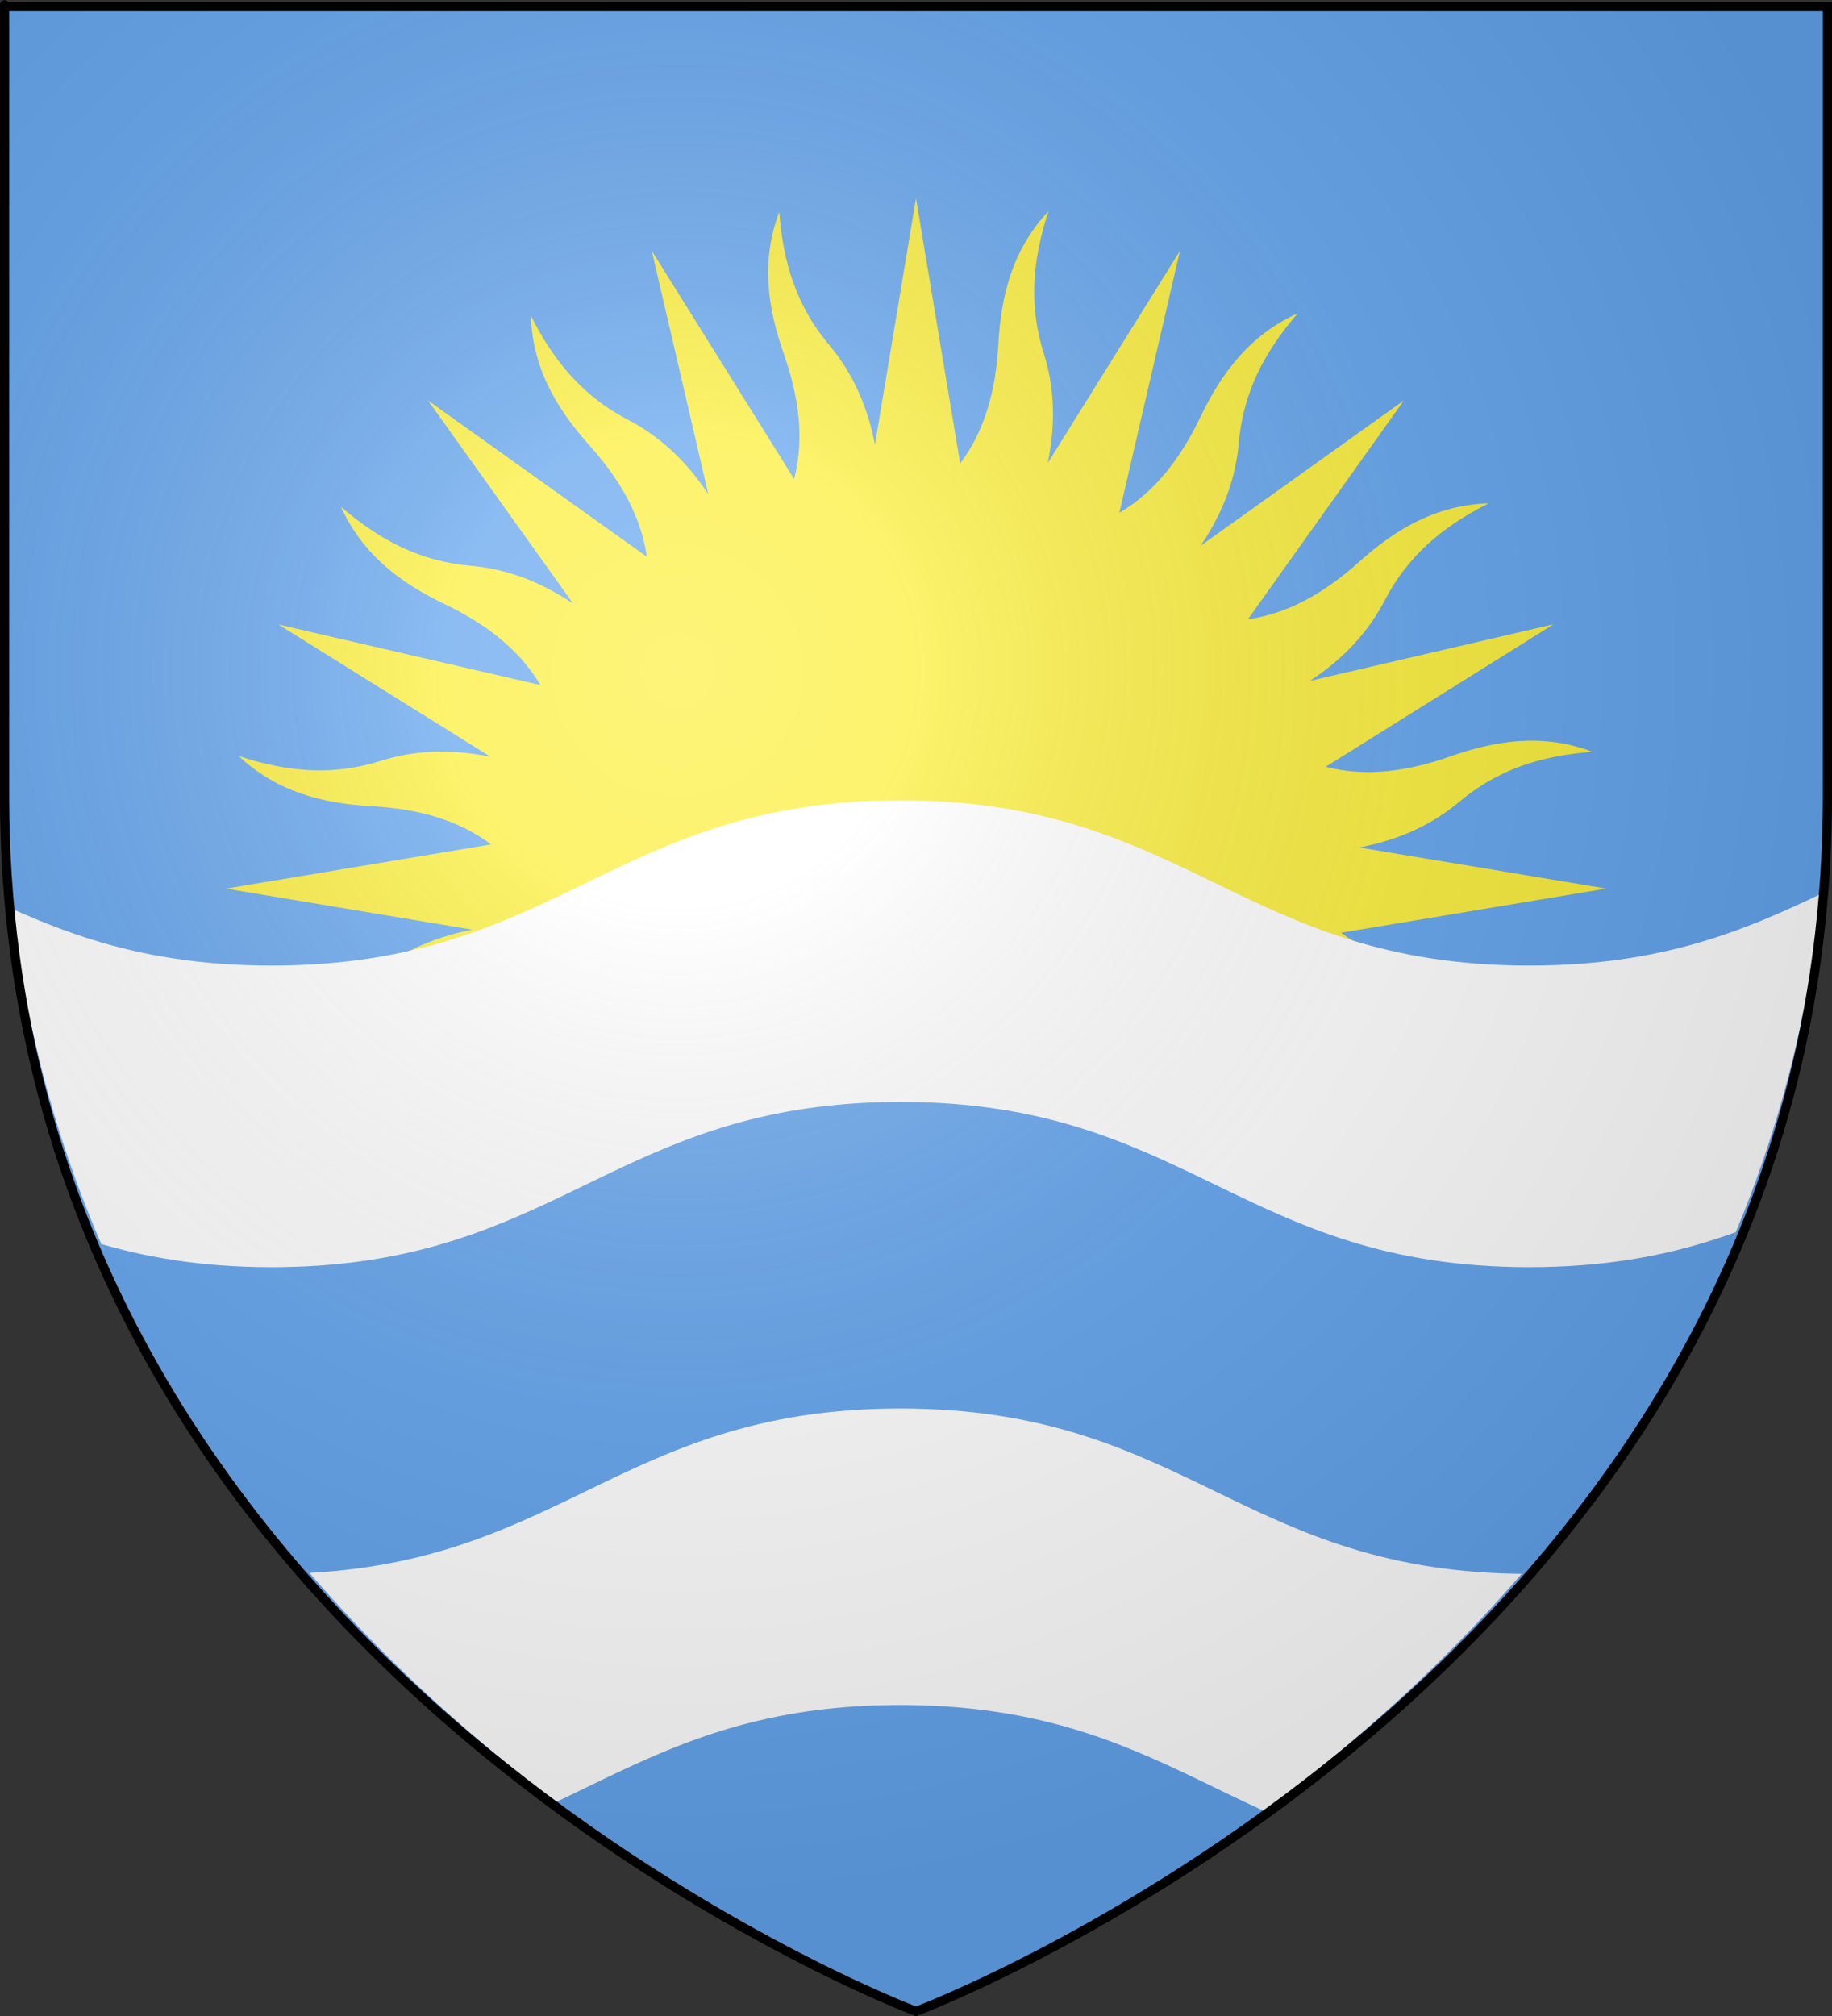
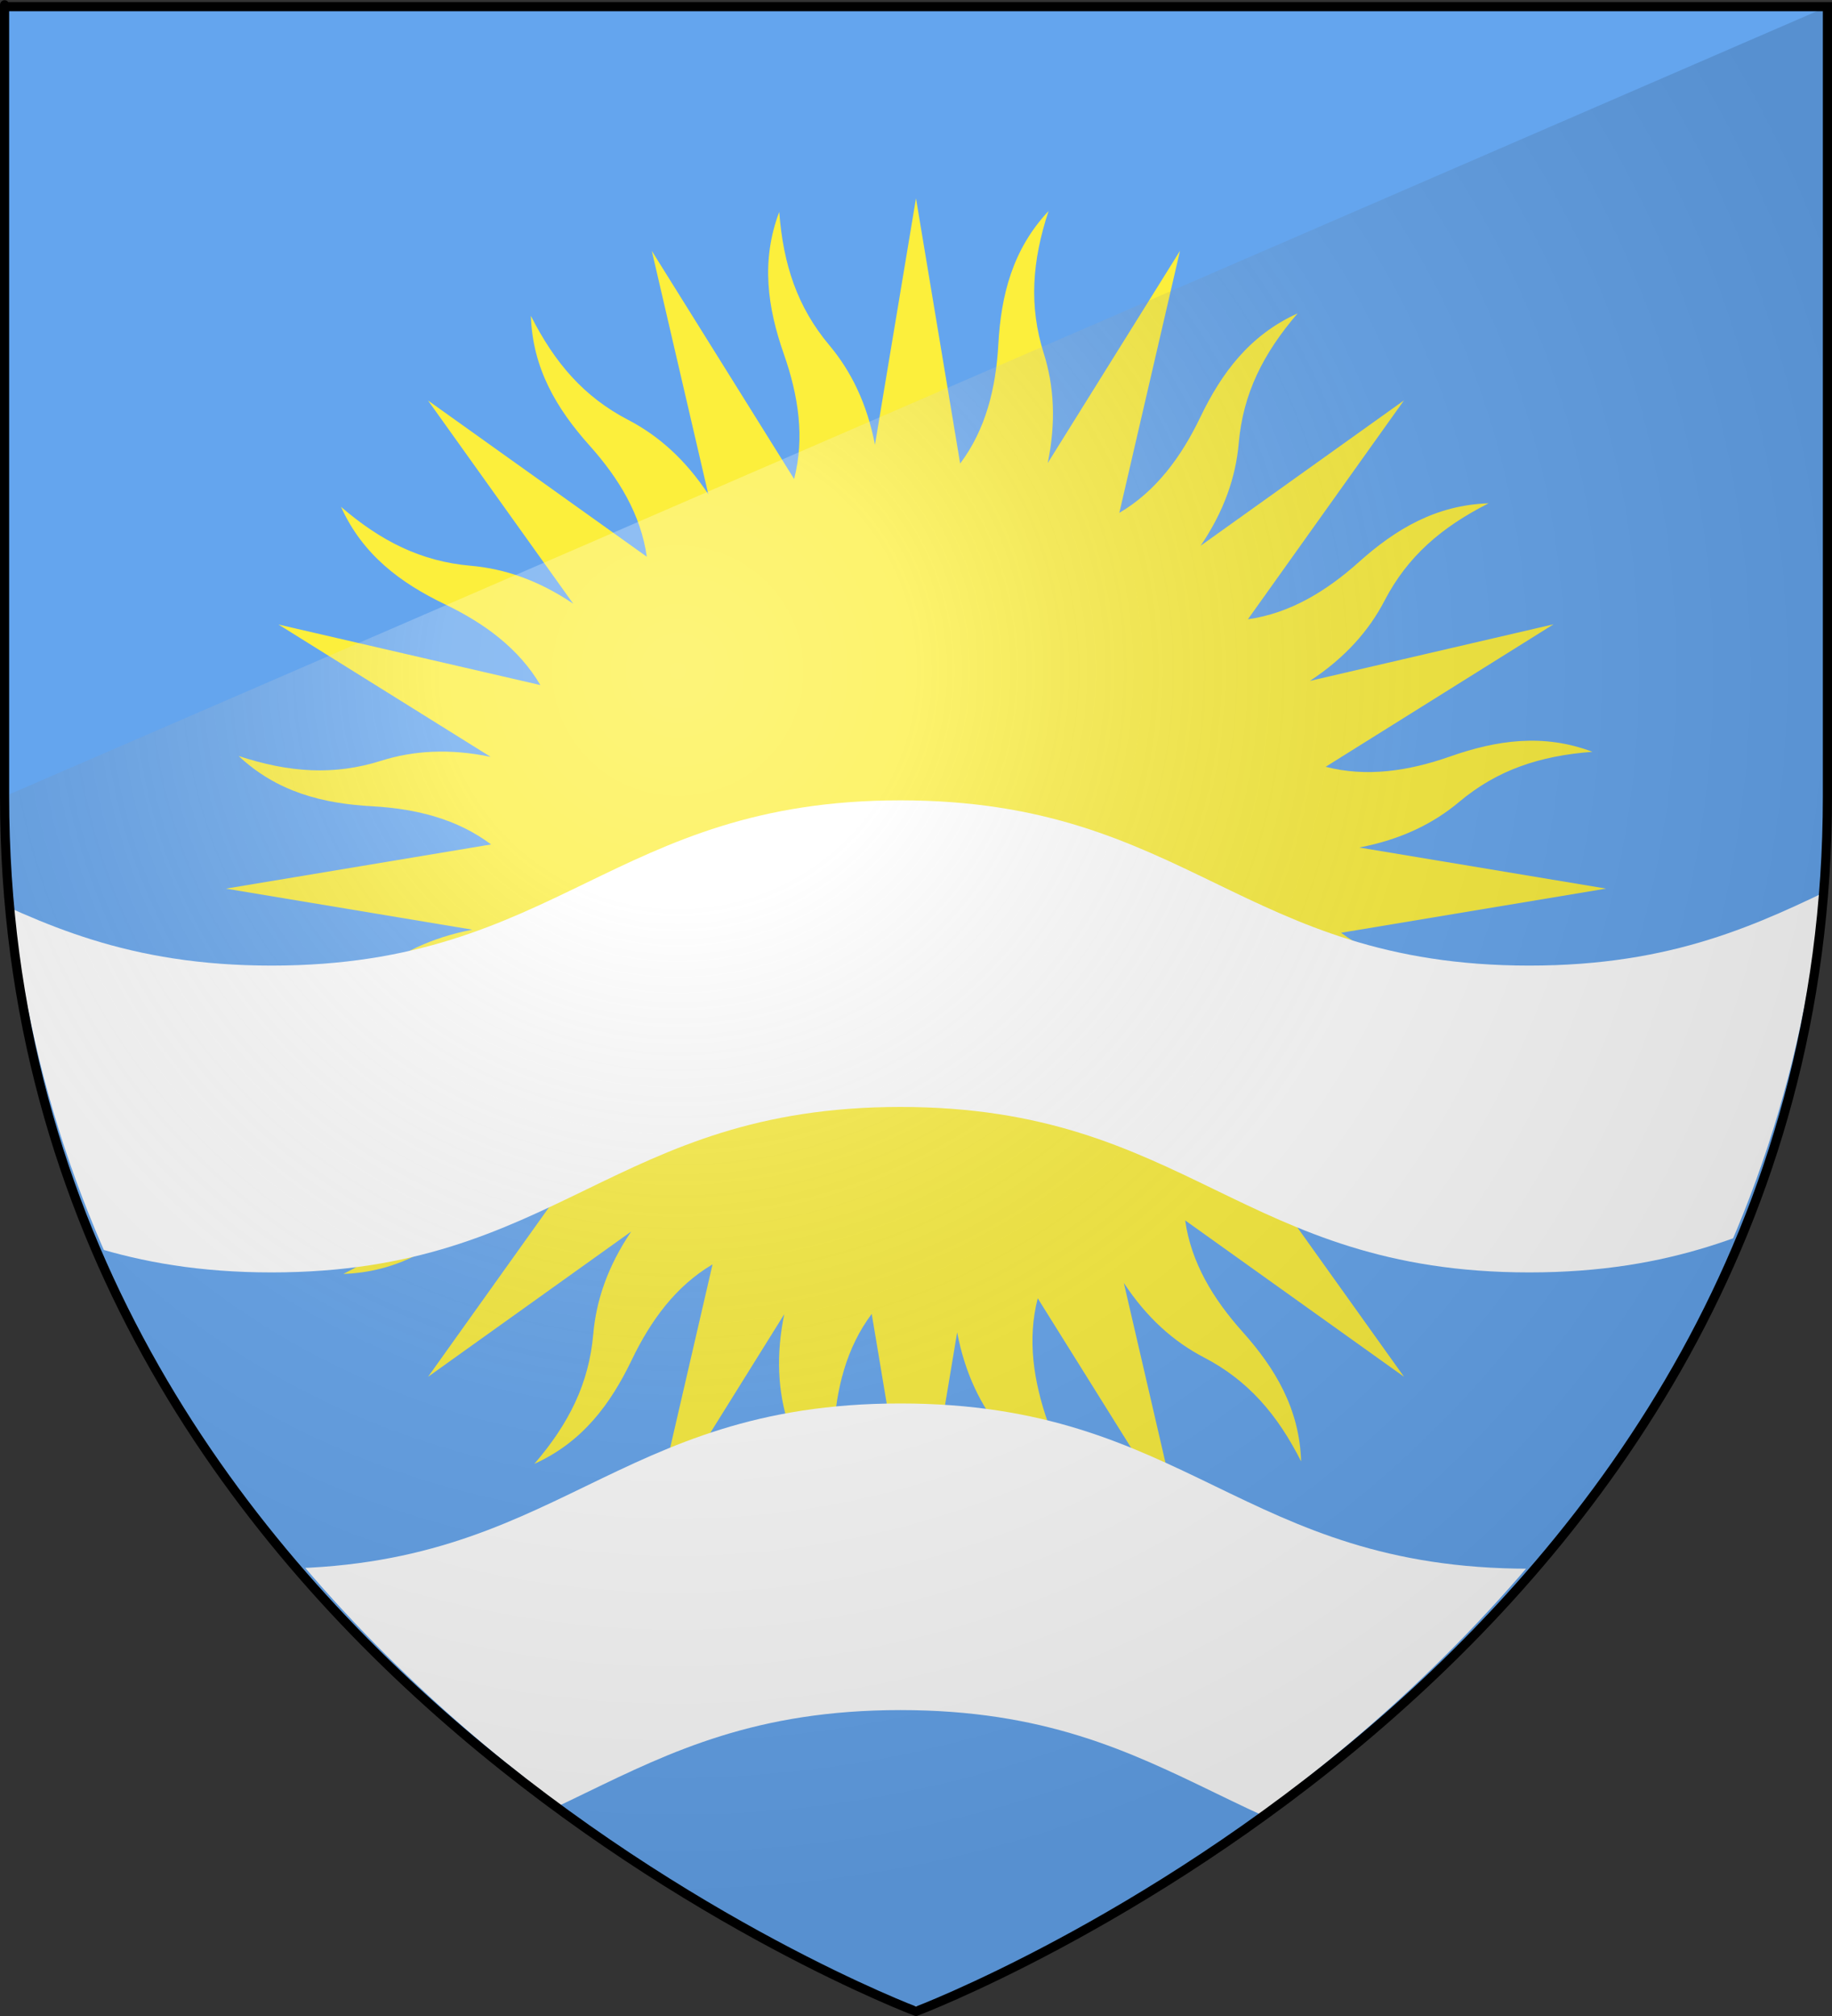
<svg xmlns="http://www.w3.org/2000/svg" xmlns:ns1="http://sodipodi.sourceforge.net/DTD/sodipodi-0.dtd" xmlns:ns2="http://www.inkscape.org/namespaces/inkscape" xmlns:xlink="http://www.w3.org/1999/xlink" height="660" width="600" version="1.0" id="svg2" ns1:version="0.32" ns2:version="0.45.1" ns1:docname="nadur.svg" ns1:docbase="/home/phsi/Desktop/Coat of Arms" ns2:export-filename="/Users/olivier/Desktop/Blason Rouge/Blason_Vide_3D.png" ns2:export-xdpi="144" ns2:export-ydpi="144" ns2:output_extension="org.inkscape.output.svg.inkscape">
  <rect width="100%" height="100%" fill="#333333" stroke="none" />
  <ns1:namedview ns2:window-height="949" ns2:window-width="1280" ns2:pageshadow="2" ns2:pageopacity="0.0" guidetolerance="10.0" gridtolerance="10.0" objecttolerance="10.0" borderopacity="1.0" bordercolor="#666666" pagecolor="#ffffff" id="base" showgrid="false" height="660px" ns2:zoom="1.0924242" ns2:cx="300" ns2:cy="330" ns2:window-x="0" ns2:window-y="25" ns2:current-layer="layer3" showguides="true" ns2:guide-bbox="true">
    <ns1:guide orientation="horizontal" position="369" id="guide2207" />
  </ns1:namedview>
  <desc id="desc4">Flag of Canton of Valais (Wallis)</desc>
  <defs id="defs6">
    <clipPath clipPathUnits="userSpaceOnUse" id="clipPath3321">
      <path id="path3323" style="fill:#f00000;fill-opacity:0;fill-rule:evenodd;stroke:none;stroke-width:1px;stroke-linecap:butt;stroke-linejoin:miter;stroke-opacity:1" d="M 107.024,3.589 C 107.024,3.589 149.149,30.808 149.149,99.985 C 149.149,169.161 149.149,162.642 149.149,162.642 L 64.9,162.642 L 64.9,99.985 C 64.9,30.808 107.024,3.589 107.024,3.589 z " ns1:nodetypes="cccccc" />
    </clipPath>
    <linearGradient id="linearGradient2893">
      <stop style="stop-color:white;stop-opacity:0.314;" offset="0" id="stop2895" />
      <stop id="stop2897" offset="0.19" style="stop-color:white;stop-opacity:0.251;" />
      <stop style="stop-color:#6b6b6b;stop-opacity:0.125;" offset="0.6" id="stop2901" />
      <stop style="stop-color:black;stop-opacity:0.125;" offset="1" id="stop2899" />
    </linearGradient>
    <linearGradient id="linearGradient2885">
      <stop id="stop2887" offset="0" style="stop-color:white;stop-opacity:1;" />
      <stop style="stop-color:white;stop-opacity:1;" offset="0.229" id="stop2891" />
      <stop id="stop2889" offset="1" style="stop-color:black;stop-opacity:1;" />
    </linearGradient>
    <linearGradient id="linearGradient2955">
      <stop id="stop2867" offset="0" style="stop-color:#fd0000;stop-opacity:1;" />
      <stop style="stop-color:#e77275;stop-opacity:0.659;" offset="0.5" id="stop2873" />
      <stop style="stop-color:black;stop-opacity:0.323;" offset="1" id="stop2959" />
    </linearGradient>
    <radialGradient ns2:collect="always" xlink:href="#linearGradient2955" id="radialGradient2961" cx="225.524" cy="218.901" fx="225.524" fy="218.901" r="300" gradientTransform="matrix(-4.167939e-4,2.183,-1.884,-3.599562e-4,615.597,-289.121)" gradientUnits="userSpaceOnUse" />
-     <polygon id="star" transform="scale(53,53)" points="0,-1 0.588,0.809 -0.951,-0.309 0.951,-0.309 -0.588,0.809 0,-1 " />
    <clipPath id="clip">
      <path d="M 0,-200 L 0,600 L 300,600 L 300,-200 L 0,-200 z " id="path10" />
    </clipPath>
    <radialGradient ns2:collect="always" xlink:href="#linearGradient2955" id="radialGradient1911" gradientUnits="userSpaceOnUse" gradientTransform="matrix(-4.167939e-4,2.183,-1.884,-3.599562e-4,615.597,-289.121)" cx="225.524" cy="218.901" fx="225.524" fy="218.901" r="300" />
    <radialGradient ns2:collect="always" xlink:href="#linearGradient2955" id="radialGradient2865" gradientUnits="userSpaceOnUse" gradientTransform="matrix(0,1.749,-1.593,-1.049767e-7,551.788,-191.29)" cx="225.524" cy="218.901" fx="225.524" fy="218.901" r="300" />
    <radialGradient ns2:collect="always" xlink:href="#linearGradient2955" id="radialGradient2871" gradientUnits="userSpaceOnUse" gradientTransform="matrix(0,1.386,-1.323,-5.741131e-8,-158.082,-109.541)" cx="225.524" cy="218.901" fx="225.524" fy="218.901" r="300" />
    <radialGradient ns2:collect="always" xlink:href="#linearGradient2893" id="radialGradient3163" gradientUnits="userSpaceOnUse" gradientTransform="matrix(1.353,0,0,1.349,-77.629,-85.747)" cx="221.445" cy="226.331" fx="221.445" fy="226.331" r="300" />
    <clipPath clipPathUnits="userSpaceOnUse" id="clipPath4454">
      <path d="M 171.613,67.935 C 171.613,103.606 142.696,132.524 107.024,132.524 C 71.353,132.524 42.435,103.606 42.435,67.935 C 42.435,32.263 71.353,3.346 107.024,3.346 C 142.696,3.346 171.613,32.263 171.613,67.935 z " style="opacity:0.632;fill:#f4a5a5;fill-opacity:1;fill-rule:nonzero;stroke:none;stroke-width:0.7;stroke-linecap:butt;stroke-miterlimit:4;stroke-dasharray:none;stroke-opacity:1" id="path4456" />
    </clipPath>
  </defs>
  <g ns2:groupmode="layer" id="layer3" ns2:label="Fond écu" style="display:inline">
    <path id="path2855" style="fill:#64a5ee;fill-opacity:1;fill-rule:evenodd;stroke:none;stroke-width:1px;stroke-linecap:butt;stroke-linejoin:miter;stroke-opacity:1" d="M 300,658.5 C 300,658.5 598.5,546.18 598.5,260.728 C 598.5,-24.723 598.5,2.176 598.5,2.176 L 1.5,2.176 L 1.5,260.728 C 1.5,546.18 300,658.5 300,658.5 z " ns1:nodetypes="cccccc" />
    <path style="opacity:1;color:#000000;fill:#fcef3c;fill-opacity:1;fill-rule:evenodd;stroke:none;stroke-width:2.204;stroke-linecap:butt;stroke-linejoin:miter;marker:none;marker-start:none;marker-mid:none;marker-end:none;stroke-miterlimit:4;stroke-dasharray:none;stroke-dashoffset:0;stroke-opacity:1;visibility:visible;display:inline;overflow:visible;enable-background:accumulate" d="M 255.208,69.379 C 249.129,85.498 251.396,100.756 256.749,116.003 C 261.525,129.603 263.569,143.35 260.081,156.809 L 213.472,82.127 L 231.982,161.818 C 224.405,150.338 215.53,142.561 205.726,137.461 C 191.244,129.929 181.685,118.847 173.865,103.393 C 174.417,120.613 182.312,133.833 193.092,145.871 C 202.7,156.599 209.896,168.505 211.833,182.259 L 140.182,131.118 L 187.73,197.638 C 176.35,189.945 165.184,186.179 154.182,185.22 C 137.92,183.803 124.818,177.216 111.68,165.931 C 118.779,181.629 131.152,190.831 145.718,197.827 C 158.698,204.06 169.93,212.319 176.983,224.28 L 91.215,204.463 L 160.68,247.774 C 147.17,244.987 135.395,245.722 124.831,249.057 C 109.265,253.97 94.63,252.909 78.173,247.511 C 90.739,259.297 105.715,263.067 121.85,263.956 C 136.227,264.748 149.735,268.101 160.827,276.454 L 74,290.922 L 154.68,304.356 C 141.182,306.962 130.586,312.187 122.127,319.29 C 109.626,329.786 95.732,334.397 78.462,335.708 C 94.582,341.788 109.839,339.52 125.086,334.167 C 138.687,329.392 152.434,327.348 165.892,330.835 L 91.21,377.445 L 170.855,358.944 C 159.395,366.519 151.639,375.396 146.545,385.191 C 139.013,399.672 127.931,409.232 112.477,417.052 C 129.696,416.5 142.917,408.605 154.954,397.824 C 165.682,388.217 177.589,381.021 191.342,379.083 L 140.201,450.734 L 206.721,403.187 C 199.028,414.567 195.262,425.733 194.303,436.734 C 192.886,452.996 186.3,466.098 175.015,479.237 C 190.712,472.137 199.914,459.765 206.91,445.198 C 213.144,432.218 221.402,420.986 233.364,413.934 L 213.546,499.702 L 256.858,430.237 C 254.07,443.746 254.806,455.522 258.14,466.086 C 263.054,481.652 261.993,496.286 256.595,512.743 C 268.38,500.177 272.15,485.202 273.039,469.067 C 273.83,454.712 277.176,441.228 285.5,430.146 L 300.005,516.917 L 313.477,436.181 C 316.069,449.703 321.262,460.321 328.373,468.79 C 338.87,481.291 343.481,495.184 344.792,512.455 C 350.871,496.335 348.604,481.077 343.251,465.831 C 338.478,452.237 336.392,438.486 339.872,425.034 L 386.528,499.706 L 368.065,420.006 C 375.634,431.488 384.47,439.272 394.274,444.372 C 408.756,451.904 418.315,462.986 426.135,478.44 C 425.583,461.221 417.688,448 406.908,435.962 C 397.289,425.222 390.085,413.301 388.157,399.528 L 459.818,450.715 L 412.261,384.149 C 423.647,391.863 434.808,395.654 445.818,396.613 C 462.08,398.03 475.182,404.617 488.32,415.902 C 481.221,400.204 468.848,391.003 454.282,384.007 C 441.288,377.766 430.059,369.489 423.008,357.507 L 508.785,377.37 L 439.524,334.115 C 452.936,336.851 464.666,336.092 475.169,332.776 C 490.735,327.863 505.37,328.924 521.827,334.322 C 509.261,322.537 494.285,318.766 478.15,317.877 C 463.784,317.085 450.307,313.709 439.22,305.37 L 526,290.911 L 445.171,277.458 C 458.738,274.872 469.385,269.671 477.873,262.543 C 490.374,252.047 504.268,247.436 521.538,246.125 C 505.418,240.046 490.161,242.313 474.914,247.666 C 461.334,252.434 447.602,254.5 434.164,251.035 L 508.79,204.389 L 429.005,222.917 C 440.535,215.335 448.343,206.472 453.455,196.642 C 460.987,182.161 472.069,172.601 487.523,164.781 C 470.304,165.334 457.083,173.228 445.046,184.009 C 434.33,193.605 422.438,200.794 408.704,202.741 L 459.799,131.099 L 393.232,178.656 C 400.946,167.269 404.737,156.109 405.697,145.099 C 407.114,128.837 413.7,115.735 424.985,102.596 C 409.288,109.696 400.086,122.068 393.09,136.635 C 386.85,149.629 378.572,160.857 366.59,167.909 L 386.454,82.131 L 343.142,151.597 C 345.929,138.099 345.192,126.304 341.86,115.748 C 336.946,100.182 338.007,85.547 343.405,69.09 C 331.62,81.656 327.85,96.632 326.961,112.766 C 326.168,127.144 322.816,140.651 314.462,151.743 L 299.995,64.917 L 286.56,145.597 C 283.954,132.099 278.73,121.502 271.627,113.043 C 261.13,100.542 256.519,86.649 255.208,69.379 z " id="path2544" />
    <g style="display:inline" id="Bezant_fountain" clip-path="url(#clipPath3321)" transform="matrix(7.086,0,0,-4.225,-458.387,673.663)" mask="none">
      <path d="M 36.455,-32 C 25.715,-32 23.715,-19.386 12.976,-19.386 C 8.523,-19.386 2.989,-23.075 0,-24.721 L 0,0.678 C 2.989,2.324 8.523,4 12.976,4 C 23.715,4 25.715,-8.601 36.455,-8.601 C 47.194,-8.601 49.194,4 59.933,4 C 70.673,4 72.673,-8.601 83.412,-8.601 C 94.151,-8.601 96.152,4 106.891,4 C 117.63,4 119.63,-8.601 130.37,-8.601 C 141.109,-8.601 143.109,4 153.848,4 C 164.588,4 166.588,-8.601 177.327,-8.601 C 188.066,-8.601 190.066,4 200.806,4 C 206.511,4 211.185,0.827 214.048,-1.753 L 214.048,-25.151 C 211.185,-22.571 206.511,-19.386 200.806,-19.386 C 190.066,-19.386 188.066,-32 177.327,-32 C 166.588,-32 164.588,-19.386 153.848,-19.386 C 143.109,-19.386 141.109,-32 130.37,-32 C 119.63,-32 117.63,-19.386 106.891,-19.386 C 96.152,-19.386 94.151,-32 83.412,-32 C 72.673,-32 70.673,-19.386 59.933,-19.386 C 49.194,-19.386 47.194,-32 36.455,-32 z " style="fill:#ffffff;fill-opacity:1;fill-rule:evenodd;stroke:none;stroke-width:1.051px;stroke-linecap:butt;stroke-linejoin:miter;stroke-opacity:1" id="use1991" />
      <path style="fill:#ffffff;fill-opacity:1;fill-rule:evenodd;stroke:none;stroke-width:1.051px;stroke-linecap:butt;stroke-linejoin:miter;stroke-opacity:1" d="M -117.094 261.594 C -132.733 261.594 -146.257 263.115 -158.375 265.594 L -158.375 365.844 C -146.257 363.362 -132.733 361.844 -117.094 361.844 C -22.807 361.844 -5.256 415.938 89.031 415.938 C 183.318 415.938 200.869 361.844 295.156 361.844 C 389.443 361.844 407.025 415.938 501.312 415.938 C 595.599 415.938 613.151 361.844 707.438 361.844 C 708.416 361.844 709.382 361.863 710.344 361.875 L 710.344 261.625 C 709.382 261.613 708.416 261.594 707.438 261.594 C 613.151 261.594 595.599 315.625 501.312 315.625 C 407.025 315.625 389.443 261.594 295.156 261.594 C 200.869 261.594 183.318 315.625 89.031 315.625 C -5.256 315.625 -22.807 261.594 -117.094 261.594 z " transform="matrix(0.141,0,0,-0.237,64.688,159.429)" id="use1987" />
      <path style="fill:#ffffff;fill-opacity:1;fill-rule:evenodd;stroke:none;stroke-width:1.051px;stroke-linecap:butt;stroke-linejoin:miter;stroke-opacity:1" d="M -117.094 458.781 C -132.733 458.781 -146.257 460.302 -158.375 462.781 L -158.375 563.031 C -146.257 560.55 -132.733 559.031 -117.094 559.031 C -22.807 559.031 -5.256 613.094 89.031 613.094 C 183.318 613.094 200.869 559.031 295.156 559.031 C 389.443 559.031 407.025 613.094 501.312 613.094 C 595.599 613.094 613.151 559.031 707.438 559.031 C 708.416 559.031 709.381 559.051 710.344 559.062 L 710.344 458.812 C 709.381 458.801 708.416 458.781 707.438 458.781 C 613.151 458.781 595.599 512.812 501.312 512.812 C 407.025 512.812 389.443 458.781 295.156 458.781 C 200.869 458.781 183.318 512.812 89.031 512.812 C -5.256 512.812 -22.807 458.781 -117.094 458.781 z " transform="matrix(0.141,0,0,-0.237,64.688,159.429)" id="use1989" />
-       <path style="fill:#64a5ee;fill-opacity:1;fill-rule:evenodd;stroke:none;stroke-width:1.051px;stroke-linecap:butt;stroke-linejoin:miter;stroke-opacity:1" d="M -117.094 360.188 C -132.733 360.187 -146.257 361.708 -158.375 364.188 L -158.375 464.438 C -146.257 461.956 -132.733 460.438 -117.094 460.438 C -22.807 460.438 -5.256 514.5 89.031 514.5 C 183.318 514.5 200.869 460.438 295.156 460.438 C 389.443 460.438 407.025 514.5 501.312 514.5 C 595.599 514.5 613.151 460.438 707.438 460.438 C 708.416 460.438 709.381 460.457 710.344 460.469 L 710.344 360.219 C 709.382 360.207 708.416 360.188 707.438 360.188 C 613.151 360.187 595.599 414.219 501.312 414.219 C 407.025 414.219 389.443 360.187 295.156 360.188 C 286.685 360.188 278.844 360.644 271.5 361.438 C 197.106 369.478 174.847 414.219 89.031 414.219 C -5.256 414.219 -22.807 360.187 -117.094 360.188 z " transform="matrix(0.141,0,0,-0.237,64.688,159.429)" id="use1997" />
-       <path style="fill:#64a5ee;fill-opacity:1;fill-rule:evenodd;stroke:none;stroke-width:1.051px;stroke-linecap:butt;stroke-linejoin:miter;stroke-opacity:1" d="M -117.094 557.375 C -132.733 557.375 -146.257 558.896 -158.375 561.375 L -158.375 661.594 C -146.258 659.113 -132.731 657.625 -117.094 657.625 C -87.756 657.625 -65.854 662.851 -46.75 670.062 L 224.812 670.062 C 243.916 662.851 265.818 657.625 295.156 657.625 C 324.494 657.625 346.427 662.851 365.531 670.062 L 637.094 670.062 C 656.198 662.851 678.1 657.625 707.438 657.625 C 708.416 657.625 709.381 657.645 710.344 657.656 L 710.344 557.406 C 709.381 557.395 708.416 557.375 707.438 557.375 C 613.151 557.375 595.599 611.406 501.312 611.406 C 407.025 611.406 389.443 557.375 295.156 557.375 C 286.685 557.375 278.844 557.8 271.5 558.594 C 197.106 566.634 174.847 611.406 89.031 611.406 C -5.256 611.406 -22.807 557.375 -117.094 557.375 z " transform="matrix(0.141,0,0,-0.237,64.688,159.429)" id="use1999" />
    </g>
  </g>
  <g ns2:groupmode="layer" id="layer4" ns2:label="Meubles" ns1:insensitive="true" />
  <g ns2:groupmode="layer" id="layer2" ns2:label="Reflet final" ns1:insensitive="true" style="display:inline">
-     <path ns1:nodetypes="cccccc" d="M 300,658.5 C 300,658.5 598.5,546.18 598.5,260.728 C 598.5,-24.723 598.5,2.176 598.5,2.176 L 1.5,2.176 L 1.5,260.728 C 1.5,546.18 300,658.5 300,658.5 z " style="opacity:1;fill:url(#radialGradient3163);fill-opacity:1;fill-rule:evenodd;stroke:none;stroke-width:1px;stroke-linecap:butt;stroke-linejoin:miter;stroke-opacity:1" id="path2875" ns2:export-xdpi="144" ns2:export-ydpi="144" />
+     <path ns1:nodetypes="cccccc" d="M 300,658.5 C 300,658.5 598.5,546.18 598.5,260.728 C 598.5,-24.723 598.5,2.176 598.5,2.176 L 1.5,260.728 C 1.5,546.18 300,658.5 300,658.5 z " style="opacity:1;fill:url(#radialGradient3163);fill-opacity:1;fill-rule:evenodd;stroke:none;stroke-width:1px;stroke-linecap:butt;stroke-linejoin:miter;stroke-opacity:1" id="path2875" ns2:export-xdpi="144" ns2:export-ydpi="144" />
  </g>
  <g ns2:groupmode="layer" id="layer1" ns2:label="Contour final" ns1:insensitive="true">
    <path ns1:nodetypes="cccccc" d="M 300,658.5 C 300,658.5 1.5,546.18 1.5,260.728 C 1.5,-24.723 1.5,2.176 1.5,2.176 L 598.5,2.176 L 598.5,260.728 C 598.5,546.18 300,658.5 300,658.5 z " style="opacity:1;fill:none;fill-opacity:1;fill-rule:evenodd;stroke:#000000;stroke-width:3;stroke-linecap:butt;stroke-linejoin:miter;stroke-miterlimit:4;stroke-dasharray:none;stroke-opacity:1" id="path1411" ns2:export-xdpi="144" ns2:export-ydpi="144" />
  </g>
</svg>